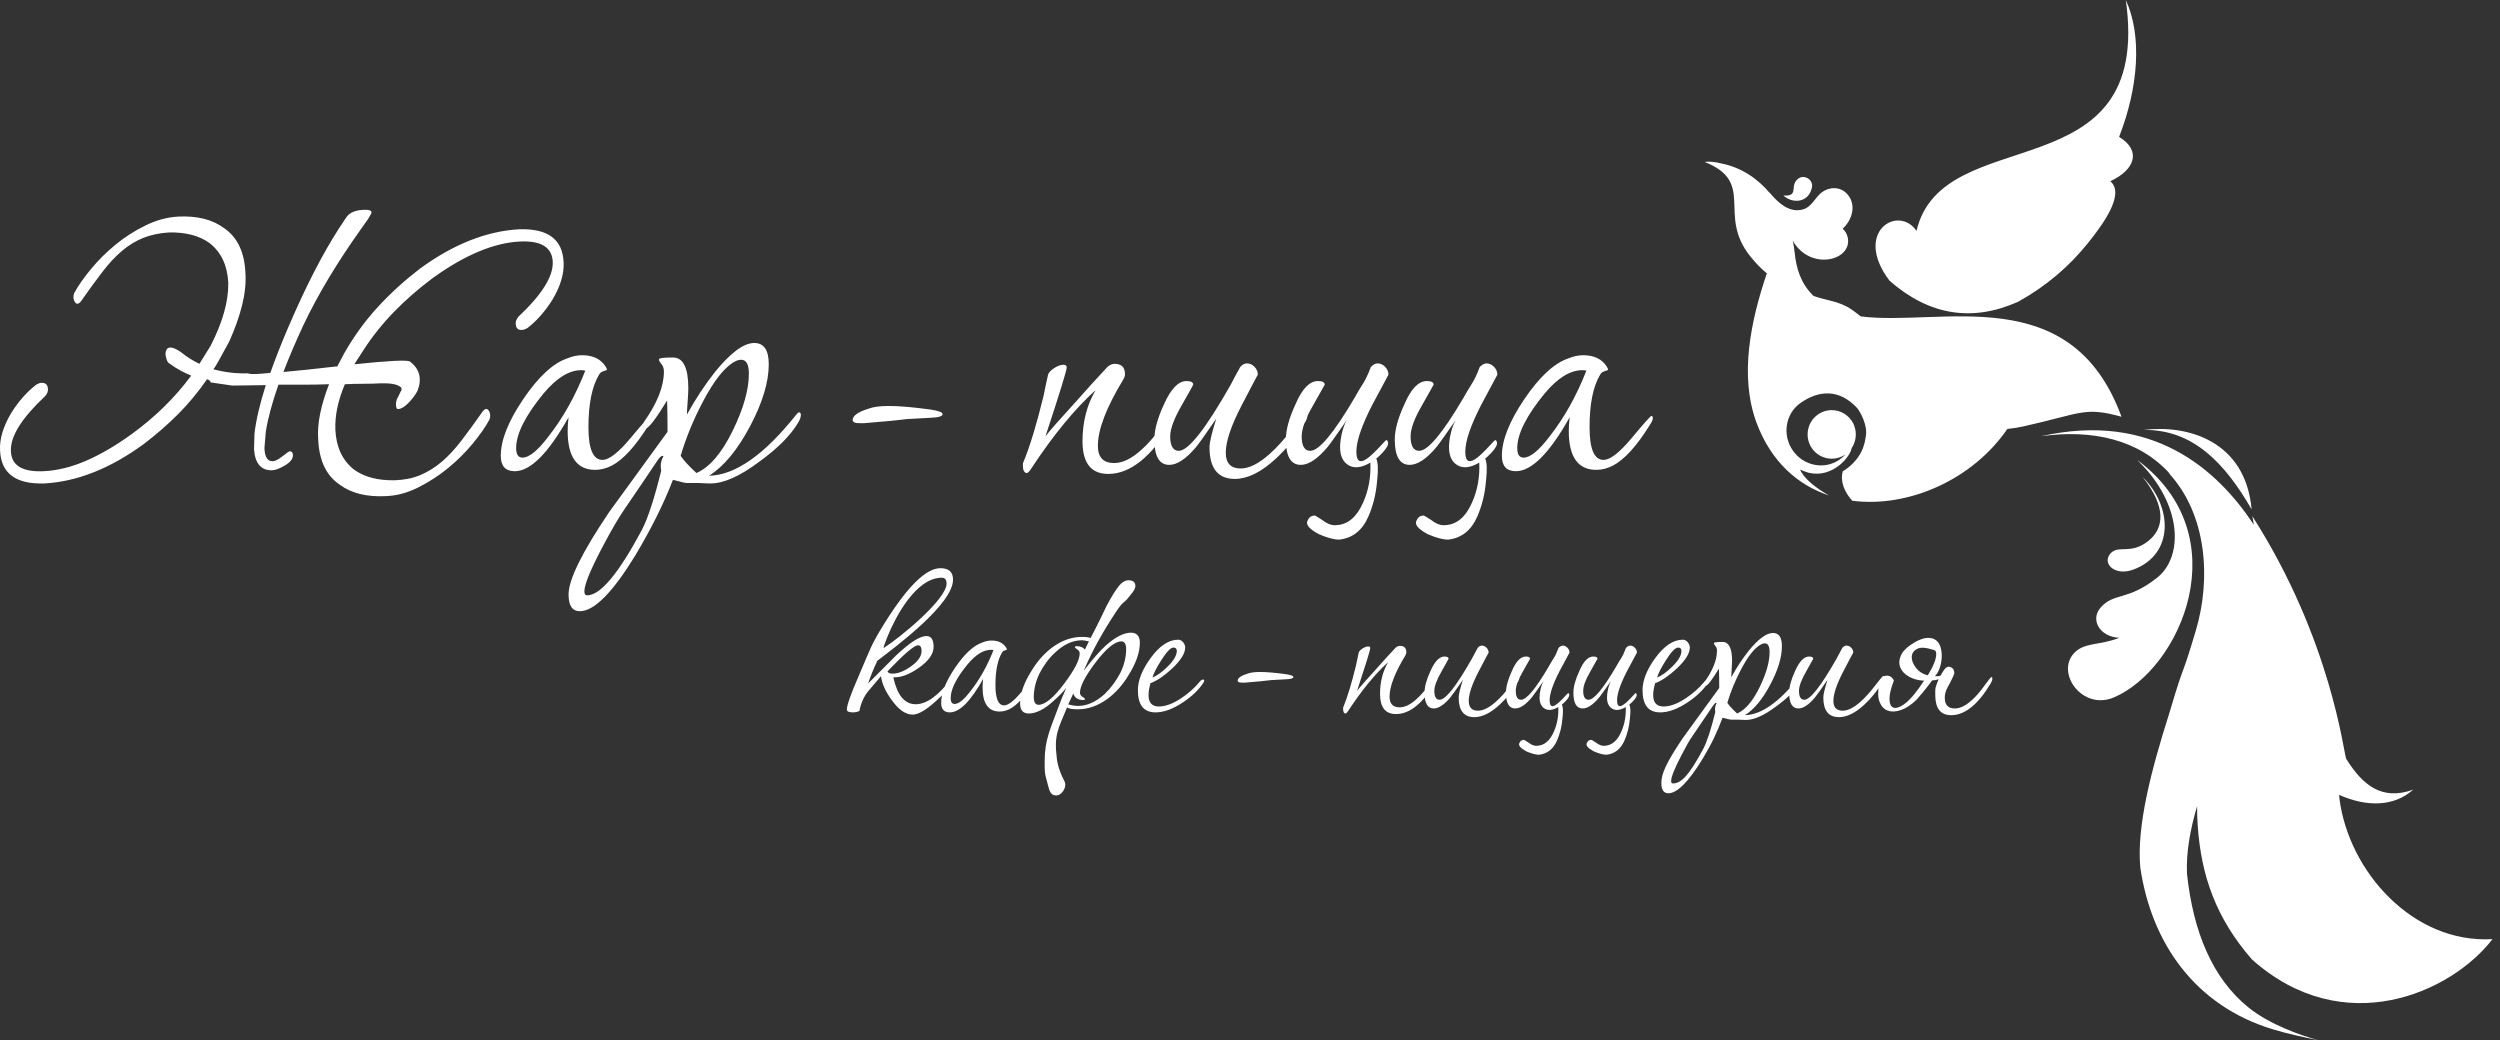
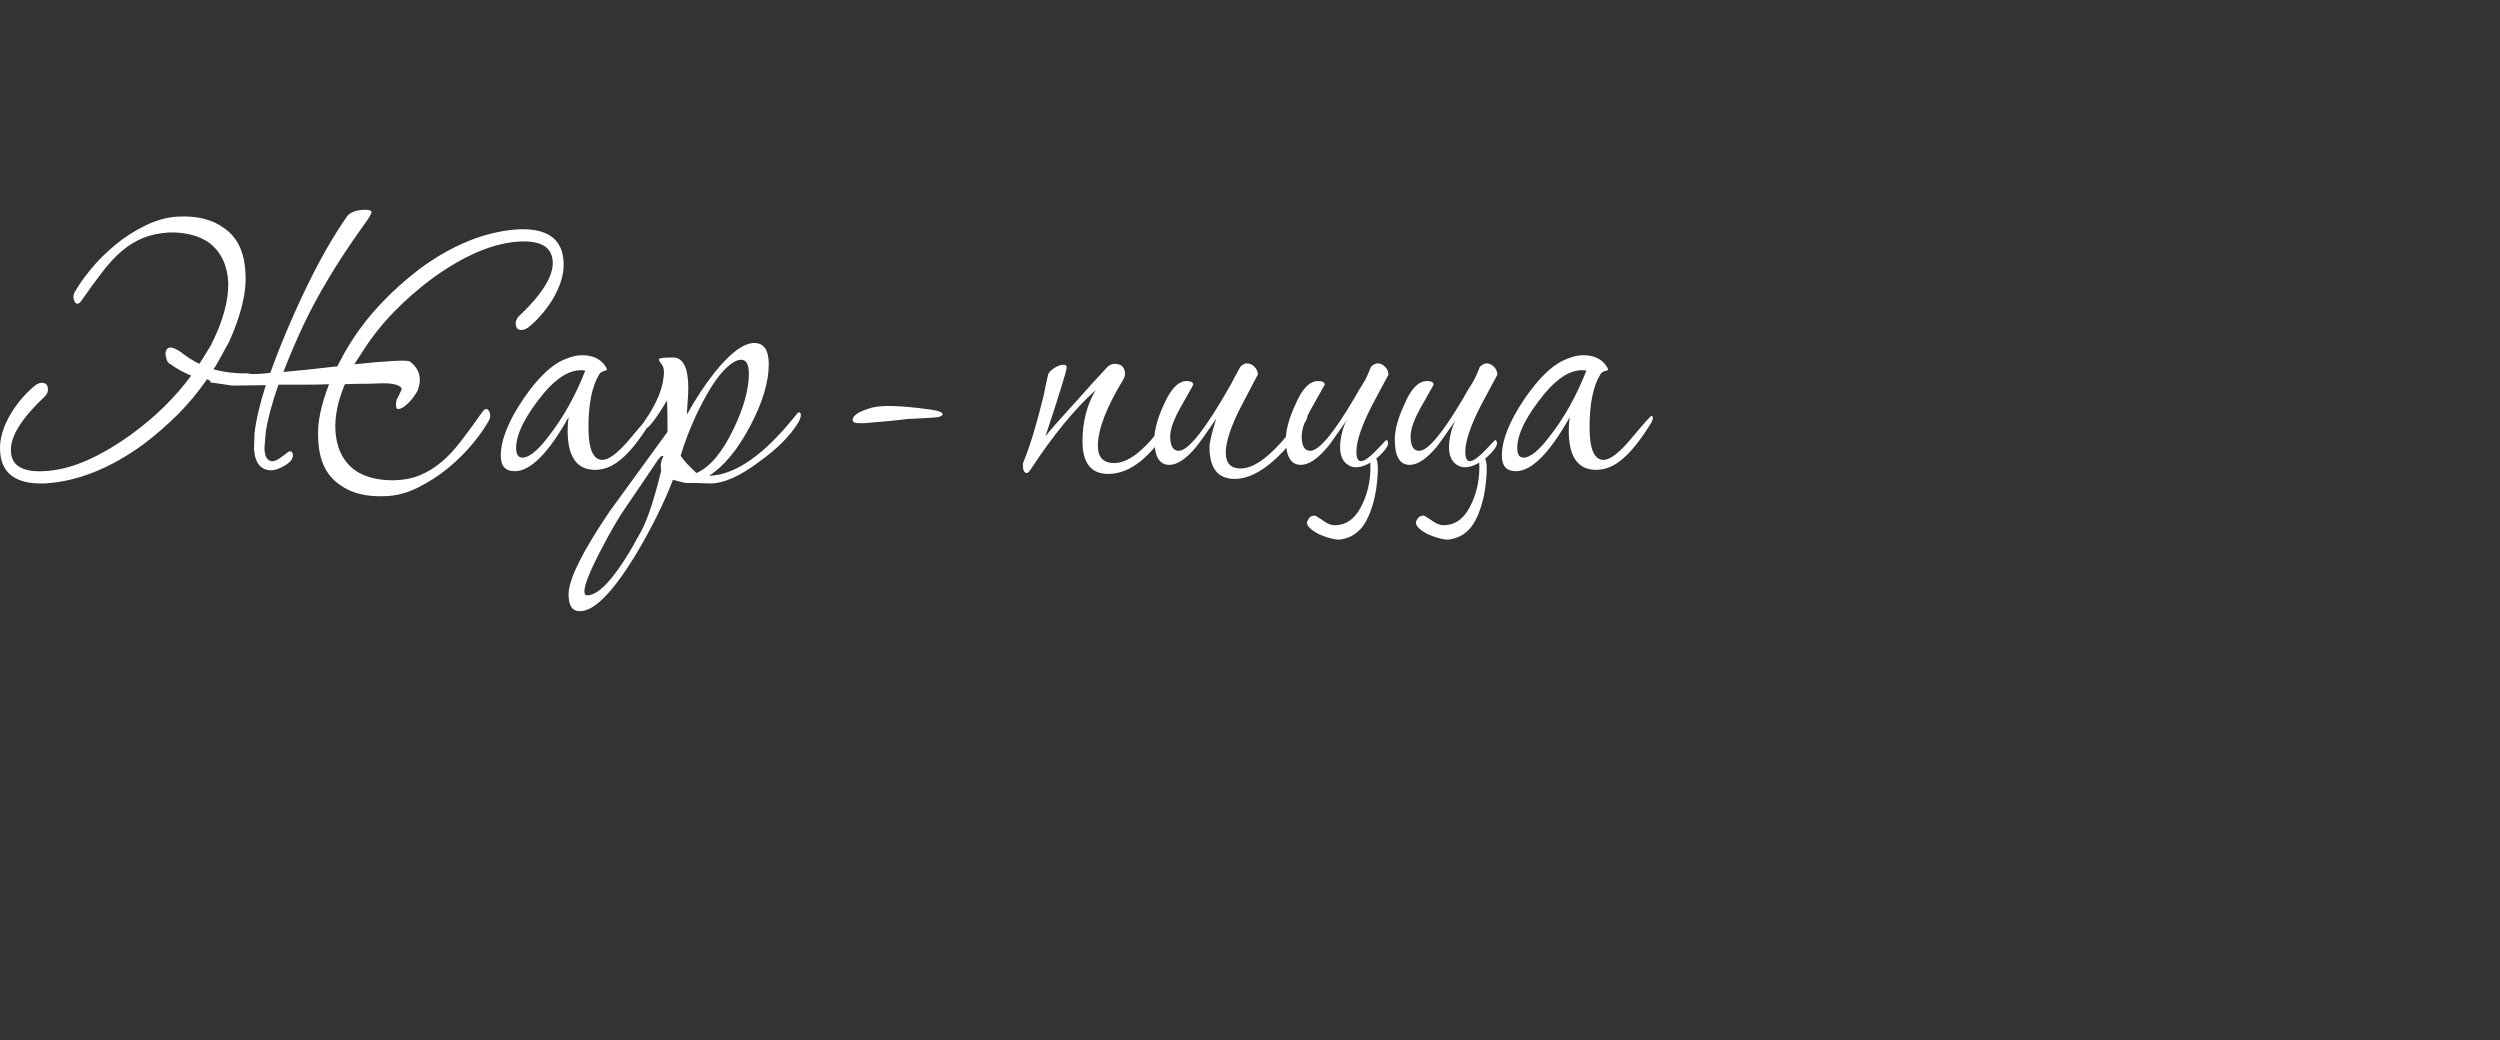
<svg xmlns="http://www.w3.org/2000/svg" width="286" height="119" viewBox="0 0 286 119" fill="none">
  <rect x="0" y="0" width="286" height="119" fill="#333333" stroke="none" />
-   <path fill-rule="evenodd" clip-rule="evenodd" d="M207.971 47.419C209.22 46.542 210.938 46.851 211.809 48.11C211.823 48.13 211.837 48.15 211.85 48.171C211.861 48.186 211.872 48.202 211.883 48.217C211.991 48.373 212.071 48.54 212.125 48.712C212.445 49.559 212.329 50.51 211.833 51.251C211.665 52.297 209.626 54.727 206.92 54.087C206.605 53.993 206.274 53.871 205.925 53.72C206.343 54.708 207.679 55.807 209.243 56.682C205.666 55.498 202.612 52.829 200.948 48.36C198.946 42.977 200.305 36.64 202.126 31.271L202.13 31.274C201.493 30.757 200.881 30.13 200.234 29.326C196.39 24.554 200.919 20.873 195 18.521L195 18.521H195.001C195.602 18.453 196.249 18.521 196.915 18.699C199.238 19.157 201.132 20.463 202.534 22.175C202.477 22.092 202.415 22.003 202.346 21.906C203.937 23.911 205.195 24.258 206.26 23.955C207.294 23.661 207.642 22.573 208.446 21.979C209.243 21.39 210.499 21.286 211.323 22.201C212.377 23.372 211.961 25.083 210.802 26.169C211.067 26.401 211.272 26.719 211.369 27.121C212.012 29.791 207.121 31.082 205.092 27.538C205.189 27.985 205.261 28.432 205.306 28.874C205.485 30.622 205.957 32.391 207.464 33.85C207.467 33.853 207.47 33.855 207.473 33.859C208.799 34.329 210.032 34.421 211.274 35.078C211.737 35.323 212.27 35.711 212.861 36.195C222.043 37.37 236.939 31.937 242.7 47.677C238.41 46.497 238.167 47.294 231.419 48.792C230.879 48.911 230.288 49.003 229.64 49.073C225.676 54.864 218.337 58.117 211.905 57.285C210.988 56.307 210.486 55.004 210.816 53.917C211.768 53.353 212.53 52.506 212.947 51.657C213.338 50.861 213.393 50.239 213.465 49.789C213.649 48.634 212.791 47.043 212.45 46.675C210.381 44.442 208.034 44.655 205.98 46.098C204.255 47.309 203.857 49.743 205.093 51.529C206.328 53.316 208.732 53.782 210.457 52.57C210.644 52.439 210.91 52.205 211.162 51.948C211.15 51.958 211.137 51.967 211.124 51.976C209.875 52.853 208.156 52.544 207.286 51.286C206.416 50.028 206.723 48.296 207.971 47.419ZM257.617 109.755C253.496 105.019 251.82 100.178 251.421 94.488C251.368 93.735 251.345 92.981 251.347 92.224C250.551 94.927 250.084 97.517 250.192 99.968C250.899 106.547 253.066 111.889 257.217 115.249C259.636 117.207 263.188 118.446 265.221 119C263.504 118.644 261.797 118.302 259.914 117.722C251.195 115.041 246.137 107.995 244.848 99.233C244.424 94.546 246.067 88.184 248.204 81.471L248.205 81.47C250.082 75.125 249.36 78.322 251.205 72.129C252.977 66.18 252.465 58.798 248.069 54.082C248.142 54.139 248.217 54.198 248.291 54.258C244.741 50.284 239.382 49.078 233.459 49.911C246.25 47.03 253.653 53.717 257.839 60.029C257.791 59.7 257.732 59.37 257.661 59.042C266.72 73.195 268.103 86.164 268.408 86.812C270.256 89.776 272.459 91.649 276.08 90.33C273.905 92.279 270.791 92.358 267.595 90.931C267.606 91.072 267.618 91.214 267.63 91.356C268.7 99.728 276.08 107.972 285.141 107.435C280.372 113.627 268.052 119.08 257.617 109.755ZM245.12 54.578C247.824 57.961 247.603 60.413 245.79 61.869C243.729 63.525 242.319 62.266 241.414 63.344C240.452 64.491 241.955 65.939 244.05 65.163C248.778 63.41 248.529 57.917 245.12 54.578ZM244.503 52.619C244.916 53.031 245.298 53.44 245.654 53.843C249.734 58.631 249.544 63.899 246.785 66.081C243.38 68.774 241.861 67.765 240.334 69.479C239.057 70.915 240.238 72.865 242.447 72.963C240.192 73.872 238.473 73.437 237.277 74.713C235.15 76.982 238.211 81.32 241.833 79.782C249.417 76.565 256.216 61.318 244.506 52.621L244.503 52.619ZM245.238 49.189C250.915 49.1 254.566 53.042 257.583 58.27C256.893 50.464 250.297 48.548 245.238 49.189ZM242.426 15.658L242.426 15.657C245.028 17.254 244.221 19.44 241.419 20.731C241.454 20.763 241.489 20.796 241.524 20.831C242.999 22.302 240.657 25.584 238.814 27.868C236.738 30.44 234.138 32.712 230.871 34.524C225.586 36.876 220.682 36.072 216.159 32.11C211.945 26.533 217.172 23.359 219.249 26.414C222.239 13.649 246.329 22.231 243.193 0C245.081 4.119 244.63 10 242.426 15.658ZM205.762 20.408C206.428 19.94 207.502 20.555 207.275 21.507C206.858 23.251 205.019 23.3 204.018 22.368C205.926 22.476 204.612 21.215 205.762 20.408Z" fill="white" />
  <path d="M20.376 24.777C22.548 24.674 24.288 25.106 25.598 26.073C27.149 27.11 27.976 28.837 28.079 31.256C28.148 32.397 28.019 33.623 27.692 34.936C27.364 36.249 26.873 37.631 26.218 39.083L25.081 41.156C24.977 41.329 24.874 41.51 24.771 41.7C24.667 41.89 24.547 42.072 24.409 42.244C25.684 42.59 26.994 42.745 28.338 42.711C28.544 42.78 28.855 42.806 29.268 42.789C29.682 42.771 30.233 42.728 30.923 42.659C31.474 41.104 32.146 39.394 32.939 37.528C34.938 32.863 36.885 29.062 38.781 26.125L39.608 24.881C39.987 24.294 40.728 24 41.831 24C42.279 24 42.503 24.104 42.503 24.311C42.503 24.38 42.365 24.639 42.09 25.088L41.314 26.177C38.557 30.047 36.351 33.727 34.697 37.217C33.8 39.152 33.042 40.931 32.422 42.555C33.215 42.486 34.102 42.4 35.084 42.296C36.067 42.193 37.161 42.072 38.367 41.933H38.574L39.401 40.379C40.504 38.444 41.779 36.69 43.227 35.118C44.674 33.545 46.277 32.086 48.035 30.738C51.86 27.939 55.652 26.436 59.408 26.229C62.683 26.125 64.371 27.386 64.475 30.012C64.544 31.325 64.113 32.759 63.182 34.314C62.355 35.627 61.407 36.699 60.339 37.528C60.098 37.666 59.908 37.735 59.77 37.735C59.253 37.804 58.995 37.545 58.995 36.958C58.995 36.75 59.098 36.508 59.305 36.232C61.993 33.71 63.303 31.619 63.234 29.96C63.165 28.302 61.924 27.524 59.512 27.628C56.513 27.766 53.17 29.166 49.482 31.826C47.862 33.036 46.389 34.323 45.062 35.688C43.735 37.053 42.572 38.513 41.572 40.068L40.539 41.674C44.502 41.26 46.622 41.156 46.897 41.363C48 42.193 48.293 43.298 47.776 44.681C47.673 44.888 47.526 45.121 47.337 45.38C47.147 45.639 46.932 45.89 46.691 46.132C46.449 46.374 46.208 46.555 45.967 46.676C45.725 46.797 45.536 46.823 45.398 46.754C45.26 46.477 45.26 46.114 45.398 45.665C45.467 45.562 45.545 45.415 45.631 45.225C45.717 45.035 45.794 44.87 45.864 44.732C45.932 44.663 45.958 44.577 45.941 44.473C45.924 44.37 45.881 44.3 45.812 44.266C45.433 43.955 44.674 43.817 43.537 43.851C42.951 43.886 42.322 43.903 41.65 43.903C40.978 43.903 40.245 43.92 39.453 43.955C38.66 45.821 38.298 47.566 38.367 49.19C38.471 51.194 39.194 52.714 40.539 53.751C41.71 54.58 43.244 54.977 45.14 54.943C46.242 54.908 47.225 54.71 48.086 54.347C48.948 53.984 49.758 53.483 50.516 52.844C51.275 52.205 52.024 51.401 52.765 50.434C53.506 49.466 54.325 48.343 55.221 47.065C55.497 46.719 55.729 46.693 55.919 46.987C56.108 47.281 56.134 47.617 55.996 47.998C55.548 48.827 54.911 49.743 54.084 50.745C53.256 51.747 52.317 52.68 51.266 53.544C50.215 54.407 49.069 55.15 47.828 55.772C46.587 56.394 45.346 56.722 44.106 56.757C41.934 56.861 40.194 56.429 38.884 55.461C37.333 54.425 36.506 52.697 36.403 50.278C36.334 49.345 36.411 48.343 36.635 47.272C36.859 46.201 37.195 45.095 37.643 43.955C36.747 43.989 35.825 44.007 34.878 44.007C33.93 44.007 32.922 44.007 31.853 44.007C31.129 46.08 30.647 47.877 30.406 49.397L30.251 51.263C30.285 52.265 30.595 52.766 31.181 52.766C31.457 52.766 31.836 52.576 32.319 52.196C32.801 51.816 33.077 51.626 33.146 51.626C33.387 51.626 33.508 51.781 33.508 52.092C33.508 52.507 33.197 52.896 32.577 53.258C31.957 53.621 31.457 53.803 31.078 53.803C29.837 53.803 29.165 52.991 29.061 51.367L29.113 49.604C29.286 48.084 29.716 46.235 30.406 44.059C29.82 44.059 29.208 44.067 28.57 44.084C27.933 44.102 27.269 44.11 26.58 44.11L24.099 43.748C24.064 43.575 23.926 43.454 23.685 43.385C22.685 44.836 21.582 46.166 20.376 47.376C19.17 48.585 17.86 49.725 16.447 50.797C12.621 53.595 8.83 55.099 5.074 55.306C1.799 55.41 0.111 54.148 0.007 51.522C-0.062 50.209 0.369 48.775 1.3 47.22C2.127 45.907 3.075 44.836 4.143 44.007C4.384 43.868 4.574 43.799 4.712 43.799C5.229 43.765 5.487 44.024 5.487 44.577C5.487 44.819 5.384 45.06 5.177 45.303C2.489 47.825 1.179 49.915 1.248 51.574C1.282 53.233 2.523 54.01 4.97 53.906C6.521 53.837 8.124 53.449 9.778 52.74C11.432 52.032 13.173 51.021 15 49.708C17.722 47.738 20.014 45.492 21.875 42.97C21.531 42.832 21.143 42.65 20.712 42.426C20.281 42.201 19.808 41.899 19.291 41.519C19.187 41.45 19.092 41.251 19.006 40.923C18.92 40.594 18.911 40.344 18.98 40.171C19.153 39.584 19.721 39.618 20.686 40.275C21.376 40.828 22.082 41.277 22.806 41.622C22.84 41.588 22.858 41.562 22.858 41.545C22.858 41.527 22.875 41.502 22.91 41.467L24.099 39.549C25.477 36.854 26.149 34.453 26.115 32.345C26.011 30.341 25.288 28.82 23.943 27.784C22.771 26.954 21.238 26.557 19.342 26.591C18.239 26.661 17.257 26.868 16.395 27.213C15.534 27.559 14.724 28.051 13.966 28.691C13.207 29.33 12.458 30.133 11.717 31.101C10.976 32.068 10.157 33.191 9.261 34.47C8.985 34.815 8.753 34.841 8.563 34.547C8.374 34.254 8.348 33.917 8.486 33.537C8.934 32.708 9.571 31.792 10.399 30.79C11.226 29.788 12.165 28.855 13.216 27.991C14.267 27.127 15.413 26.393 16.654 25.788C17.895 25.183 19.136 24.846 20.376 24.777ZM74.556 47.842C74.556 48.015 74.453 48.257 74.246 48.568C72.729 51.021 71.299 52.593 69.955 53.284C69.334 53.595 68.714 53.751 68.094 53.751C65.991 53.751 64.94 52.265 64.94 49.293C64.94 48.81 64.975 48.291 65.043 47.738C62.734 51.85 60.684 53.906 58.891 53.906C57.823 53.906 57.289 53.319 57.289 52.144C57.289 50.347 58.15 48.179 59.874 45.639C61.597 43.1 63.269 41.553 64.888 41.001C65.474 40.758 66.043 40.638 66.594 40.638C67.835 40.638 68.731 41.069 69.283 41.933C69.386 42.106 69.438 42.227 69.438 42.296C69.438 42.331 69.317 42.383 69.076 42.452C68.835 42.521 68.662 42.642 68.559 42.815C67.732 44.162 67.318 46.184 67.318 48.879C67.318 51.367 67.852 52.611 68.921 52.611C69.679 52.611 70.756 51.773 72.152 50.097C73.548 48.421 74.297 47.583 74.401 47.583C74.504 47.583 74.556 47.669 74.556 47.842ZM66.956 42.4C66.818 42.365 66.663 42.348 66.491 42.348C65.112 42.348 63.682 43.229 62.2 44.992C60.098 47.548 59.047 49.639 59.047 51.263C59.047 51.989 59.288 52.351 59.77 52.351C60.529 52.351 61.511 51.557 62.717 49.967C64.406 47.825 65.819 45.303 66.956 42.4ZM91.616 47.479C91.616 47.721 91.513 48.015 91.306 48.36C90.41 49.846 88.928 51.332 86.86 52.818C84.654 54.477 82.793 55.306 81.277 55.306C80.967 55.306 80.501 55.288 79.881 55.254C79.295 55.254 78.847 55.254 78.537 55.254C78.399 55.254 77.882 55.133 76.986 54.891C75.917 57.656 74.47 60.558 72.643 63.599C70.058 67.814 67.956 69.922 66.336 69.922C65.474 69.922 65.043 69.283 65.043 68.004C65.043 66.311 66.594 63.167 69.696 58.571C71.902 55.53 74.125 52.472 76.365 49.397V49.086C76.365 47.842 76.348 46.754 76.314 45.821C75.004 47.963 74.177 49.034 73.832 49.034C73.625 49.034 73.522 48.913 73.522 48.671C73.522 48.533 73.574 48.395 73.677 48.257C75.194 46.114 75.952 44.197 75.952 42.504C75.952 42.158 75.857 41.873 75.668 41.648C75.478 41.424 75.383 41.242 75.383 41.104C75.383 40.966 75.917 40.897 76.986 40.897C78.157 40.897 78.743 42.072 78.743 44.421C78.743 44.767 78.718 45.276 78.666 45.95C78.614 46.624 78.588 47.117 78.588 47.427C79.553 45.665 80.622 44.041 81.794 42.555C83.586 40.344 85.085 39.238 86.291 39.238C87.394 39.238 87.946 40.05 87.946 41.674C87.946 43.713 87.231 46.08 85.8 48.775C84.37 51.47 82.81 53.353 81.121 54.425C84.12 54.355 87.446 52.023 91.099 47.427C91.237 47.255 91.341 47.168 91.41 47.168C91.547 47.168 91.616 47.272 91.616 47.479ZM85.671 42.763C85.671 41.691 85.378 41.156 84.792 41.156C84.62 41.156 84.448 41.191 84.275 41.26C83.034 41.812 81.725 43.419 80.346 46.08C79.312 48.049 78.485 50.071 77.865 52.144C78.209 52.662 78.812 53.319 79.674 54.114C81.191 53.457 82.586 51.816 83.862 49.19C85.068 46.702 85.671 44.559 85.671 42.763ZM75.9 52.196C75.866 52.161 75.831 52.144 75.797 52.144C75.659 52.144 75.469 52.317 75.228 52.662C74.401 53.906 73.16 55.738 71.506 58.156C70.782 59.193 69.869 60.765 68.766 62.873C67.49 65.326 66.853 66.916 66.853 67.641C66.853 67.952 66.956 68.108 67.163 68.108C68.68 68.108 70.765 65.62 73.419 60.644C74.108 59.331 74.849 57.068 75.642 53.855C75.607 53.682 75.59 53.509 75.59 53.336C75.59 52.922 75.693 52.541 75.9 52.196ZM107.831 47.376C107.831 47.617 107.383 47.756 106.487 47.79C105.867 47.825 104.936 47.877 103.695 47.946C102.661 48.084 101.042 48.239 98.836 48.412H98.577C97.888 48.447 97.543 48.326 97.543 48.049C97.543 47.566 98.147 47.134 99.353 46.754C99.904 46.546 100.68 46.443 101.679 46.443C102.886 46.443 104.488 46.581 106.487 46.857C107.383 46.995 107.831 47.168 107.831 47.376ZM134.386 47.479C134.386 47.721 134.283 48.015 134.076 48.36C131.732 52.265 129.302 54.217 126.786 54.217C124.822 54.217 123.839 52.973 123.839 50.486C123.839 48.274 124.339 46.322 125.339 44.629C122.926 46.806 120.462 49.812 117.946 53.647C117.739 53.958 117.584 54.114 117.481 54.114C117.17 54.114 117.015 53.803 117.015 53.181C117.015 53.008 117.05 52.87 117.119 52.766C117.843 51.004 118.601 48.499 119.393 45.251C119.497 44.698 119.669 43.886 119.91 42.815C120.014 42.573 120.255 42.331 120.634 42.089C121.013 41.847 121.358 41.726 121.668 41.726C121.909 41.726 122.03 41.83 122.03 42.037C122.03 42.383 121.22 45.009 119.6 49.915C120.014 49.362 121.306 47.894 123.478 45.51C124.201 44.681 125.27 43.506 126.683 41.985C126.959 41.743 127.234 41.622 127.51 41.622C128.303 41.622 128.699 42.02 128.699 42.815C128.699 42.987 128.63 43.195 128.492 43.437C126.562 46.615 125.597 49.138 125.597 51.004C125.597 52.317 126.218 52.973 127.458 52.973C128.423 52.973 129.457 52.472 130.56 51.47C131.284 50.848 132.094 49.915 132.99 48.671C133.714 47.669 134.128 47.168 134.231 47.168C134.334 47.168 134.386 47.272 134.386 47.479ZM149.585 47.479C149.585 47.721 149.482 48.015 149.275 48.36C148.31 49.95 147.19 51.332 145.915 52.507C144.26 54.027 142.709 54.788 141.262 54.788C139.332 54.788 138.367 53.578 138.367 51.159C138.367 50.606 138.625 49.518 139.142 47.894C137.936 49.656 137.16 50.745 136.816 51.159C135.678 52.507 134.662 53.181 133.766 53.181C132.628 53.181 132.06 52.213 132.06 50.278C132.06 49.172 132.421 47.842 133.145 46.287C133.938 44.49 134.8 43.592 135.73 43.592C136.247 43.592 136.506 43.73 136.506 44.007C136.506 44.041 136.066 44.827 135.187 46.365C134.308 47.903 133.869 49.086 133.869 49.915C133.869 51.021 134.196 51.574 134.851 51.574C135.954 51.574 137.936 49.052 140.797 44.007C141.038 43.523 141.4 42.849 141.882 41.985C142.123 41.709 142.382 41.571 142.658 41.571C142.968 41.571 143.252 41.7 143.511 41.959C143.769 42.218 143.898 42.521 143.898 42.866C143.898 42.832 143.287 43.989 142.063 46.339C140.84 48.689 140.228 50.503 140.228 51.781C140.228 52.991 140.797 53.595 141.934 53.595C142.899 53.595 144.002 53.042 145.243 51.937C146.07 51.211 147 50.175 148.034 48.827C148.896 47.721 149.361 47.168 149.43 47.168C149.534 47.168 149.585 47.272 149.585 47.479ZM149.585 59.556C149.758 59.176 150.016 58.986 150.361 58.986C150.361 58.917 150.671 59.089 151.291 59.504C151.877 59.953 152.411 60.143 152.894 60.074C154.204 60.005 155.22 59.141 155.944 57.483C156.565 56.1 156.84 54.58 156.771 52.922C155.772 53.509 154.945 53.613 154.29 53.233C153.635 52.852 153.307 52.161 153.307 51.159C153.307 50.676 153.376 50.14 153.514 49.553C153.652 48.965 153.842 48.464 154.083 48.049C153.497 48.879 153.023 49.553 152.661 50.071C152.299 50.589 152.032 50.952 151.86 51.159C150.723 52.507 149.706 53.181 148.81 53.181C147.672 53.181 147.104 52.213 147.104 50.278C147.104 49.172 147.466 47.842 148.189 46.287C148.948 44.49 149.809 43.592 150.774 43.592C151.291 43.592 151.55 43.73 151.55 44.007C151.55 44.007 151.102 44.801 150.206 46.391C149.344 47.877 148.913 49.052 148.913 49.915C148.913 51.021 149.241 51.574 149.895 51.574C150.895 51.574 152.584 49.553 154.962 45.51C155.307 44.888 155.625 44.352 155.918 43.903C156.211 43.454 156.513 42.815 156.823 41.985C157.099 41.709 157.357 41.571 157.598 41.571C157.909 41.571 158.193 41.7 158.452 41.959C158.71 42.218 158.839 42.521 158.839 42.866C158.839 42.866 158.219 44.024 156.978 46.339C155.772 48.689 155.169 50.468 155.169 51.678C155.169 52.058 155.22 52.343 155.324 52.533C155.427 52.723 155.599 52.792 155.841 52.74C156.082 52.688 156.409 52.481 156.823 52.118C157.237 51.755 157.771 51.211 158.426 50.486C158.598 50.278 158.719 50.313 158.787 50.589C158.856 50.866 158.65 51.263 158.167 51.781C158.029 51.919 157.9 52.049 157.779 52.17C157.659 52.291 157.547 52.386 157.443 52.455C157.65 52.904 157.685 53.733 157.547 54.943C157.478 55.772 157.357 56.524 157.185 57.198C157.013 57.871 156.806 58.485 156.565 59.038C155.875 60.662 154.755 61.56 153.204 61.733C152.618 61.733 151.843 61.526 150.878 61.111C149.775 60.523 149.344 60.005 149.585 59.556ZM162.045 59.556C162.217 59.176 162.475 58.986 162.82 58.986C162.82 58.917 163.13 59.089 163.75 59.504C164.336 59.953 164.871 60.143 165.353 60.074C166.663 60.005 167.68 59.141 168.403 57.483C169.024 56.1 169.299 54.58 169.23 52.922C168.231 53.509 167.404 53.613 166.749 53.233C166.094 52.852 165.767 52.161 165.767 51.159C165.767 50.676 165.836 50.14 165.974 49.553C166.111 48.965 166.301 48.464 166.542 48.049C165.956 48.879 165.482 49.553 165.121 50.071C164.759 50.589 164.492 50.952 164.319 51.159C163.182 52.507 162.165 53.181 161.269 53.181C160.132 53.181 159.563 52.213 159.563 50.278C159.563 49.172 159.925 47.842 160.649 46.287C161.407 44.49 162.268 43.592 163.234 43.592C163.751 43.592 164.009 43.73 164.009 44.007C164.009 44.007 163.561 44.801 162.665 46.391C161.803 47.877 161.372 49.052 161.372 49.915C161.372 51.021 161.7 51.574 162.355 51.574C163.354 51.574 165.043 49.553 167.421 45.51C167.766 44.888 168.085 44.352 168.378 43.903C168.67 43.454 168.972 42.815 169.282 41.985C169.558 41.709 169.816 41.571 170.058 41.571C170.368 41.571 170.652 41.7 170.911 41.959C171.169 42.218 171.298 42.521 171.298 42.866C171.298 42.866 170.678 44.024 169.437 46.339C168.231 48.689 167.628 50.468 167.628 51.678C167.628 52.058 167.68 52.343 167.783 52.533C167.886 52.723 168.059 52.792 168.3 52.74C168.541 52.688 168.869 52.481 169.282 52.118C169.696 51.755 170.23 51.211 170.885 50.486C171.057 50.278 171.178 50.313 171.247 50.589C171.316 50.866 171.109 51.263 170.626 51.781C170.488 51.919 170.359 52.049 170.239 52.17C170.118 52.291 170.006 52.386 169.903 52.455C170.109 52.904 170.144 53.733 170.006 54.943C169.937 55.772 169.816 56.524 169.644 57.198C169.472 57.871 169.265 58.485 169.024 59.038C168.334 60.662 167.214 61.56 165.663 61.733C165.077 61.733 164.302 61.526 163.337 61.111C162.234 60.523 161.803 60.005 162.045 59.556ZM189.083 47.842C189.083 48.015 188.979 48.257 188.772 48.568C187.256 51.021 185.826 52.593 184.482 53.284C183.861 53.595 183.241 53.751 182.62 53.751C180.518 53.751 179.467 52.265 179.467 49.293C179.467 48.81 179.501 48.291 179.57 47.738C177.261 51.85 175.21 53.906 173.418 53.906C172.35 53.906 171.815 53.319 171.815 52.144C171.815 50.347 172.677 48.179 174.4 45.639C176.124 43.1 177.795 41.553 179.415 41.001C180.001 40.758 180.57 40.638 181.121 40.638C182.362 40.638 183.258 41.069 183.809 41.933C183.913 42.106 183.965 42.227 183.965 42.296C183.965 42.331 183.844 42.383 183.603 42.452C183.361 42.521 183.189 42.642 183.086 42.815C182.258 44.162 181.845 46.184 181.845 48.879C181.845 51.367 182.379 52.611 183.448 52.611C184.206 52.611 185.283 51.773 186.679 50.097C188.075 48.421 188.824 47.583 188.928 47.583C189.031 47.583 189.083 47.669 189.083 47.842ZM181.483 42.4C181.345 42.365 181.19 42.348 181.018 42.348C179.639 42.348 178.209 43.229 176.727 44.992C174.624 47.548 173.573 49.639 173.573 51.263C173.573 51.989 173.814 52.351 174.297 52.351C175.055 52.351 176.037 51.557 177.244 49.967C178.933 47.825 180.346 45.303 181.483 42.4Z" fill="white" />
-   <path d="M109.026 66.316C109.026 69.08 102.664 73.849 100.369 75.59C99.943 76.489 99.59 77.355 99.313 78.19C100.38 77.12 101.437 76.061 102.482 75.012C104.062 73.514 105.225 72.765 105.972 72.765C106.527 72.765 106.804 73.172 106.804 73.985C106.804 74.82 106.228 75.633 105.076 76.424C104.008 77.173 103.048 77.526 102.194 77.484C102.642 79.538 103.496 80.565 104.756 80.565C105.993 80.565 107.349 79.591 108.821 77.644C108.949 77.451 109.077 77.355 109.205 77.355C109.312 77.355 109.365 77.409 109.365 77.516C109.365 77.601 109.323 77.708 109.237 77.837C108.725 78.586 108 79.377 107.06 80.212C105.929 81.239 105.044 81.753 104.403 81.753C103.614 81.753 102.824 81.207 102.034 80.116C101.309 79.131 100.892 78.211 100.786 77.355C100.273 77.954 99.772 78.543 99.281 79.121C98.79 79.763 98.47 80.501 98.32 81.335C98.086 81.442 97.84 81.496 97.584 81.496C97.115 81.496 96.88 81.389 96.88 81.175C96.88 80.683 97.329 79.41 98.224 77.355C99.549 74.317 99.53 73.957 101.214 71.259C103.82 67.088 105.942 65 107.585 65C108.546 65 109.026 65.439 109.026 66.316ZM108.289 66.766C108.289 66.316 108.108 66.091 107.745 66.091C104.77 66.091 102.431 70.615 101.554 72.765C101.232 73.556 101.074 74.017 101.074 74.145C102.841 73.047 108.289 68.588 108.289 66.766ZM105.428 74.466C105.428 74.038 105.289 73.824 105.012 73.824C104.585 73.824 103.421 74.82 101.522 76.809C101.607 76.981 101.799 77.066 102.098 77.066C102.739 77.066 103.454 76.783 104.243 76.216C105.033 75.648 105.428 75.065 105.428 74.466ZM118.362 77.74C118.362 77.847 118.297 77.997 118.169 78.19C117.23 79.709 116.345 80.683 115.512 81.111C115.128 81.303 114.744 81.4 114.36 81.4C113.058 81.4 112.407 80.479 112.407 78.639C112.407 78.34 112.428 78.019 112.471 77.676C111.041 80.223 109.771 81.496 108.661 81.496C108 81.496 107.669 81.132 107.669 80.404C107.669 79.292 108.202 77.949 109.269 76.376C110.337 74.803 111.372 73.846 112.375 73.503C112.738 73.354 113.09 73.279 113.431 73.279C114.2 73.279 114.755 73.546 115.096 74.081C115.16 74.188 115.192 74.263 115.192 74.306C115.192 74.327 115.117 74.359 114.968 74.402C114.819 74.445 114.712 74.52 114.648 74.627C114.136 75.461 113.879 76.713 113.879 78.382C113.879 79.923 114.21 80.693 114.872 80.693C115.342 80.693 116.008 80.174 116.873 79.137C117.737 78.099 118.202 77.58 118.265 77.58C118.329 77.58 118.362 77.633 118.362 77.74ZM113.655 74.37C113.57 74.349 113.474 74.338 113.367 74.338C112.514 74.338 111.628 74.884 110.71 75.975C109.408 77.558 108.757 78.853 108.757 79.859C108.757 80.308 108.907 80.533 109.205 80.533C109.675 80.533 110.283 80.041 111.03 79.056C112.076 77.73 112.951 76.167 113.655 74.37ZM119.99 90.204C119.854 89.715 119.761 89.332 119.686 89.065C119.612 88.797 119.564 88.567 119.542 88.375C119.521 88.182 119.51 88 119.51 87.829C119.51 87.658 119.51 87.412 119.51 87.091C119.51 84.605 120.193 83.327 121.035 81.014C121.323 80.223 121.638 79.452 121.979 78.703C121.595 79.174 121.126 79.656 120.571 80.148C119.503 81.132 118.543 81.624 117.689 81.624C117.028 81.624 116.697 81.239 116.697 80.469C116.697 79.356 117.145 78.094 118.041 76.681C118.34 76.189 118.676 75.729 119.05 75.301C119.423 74.873 119.845 74.477 120.314 74.113C121.424 73.279 122.577 72.861 123.772 72.861C124.242 72.861 124.572 72.904 124.764 72.99C124.978 72.583 125.197 72.16 125.421 71.722C125.645 71.283 125.873 70.817 126.109 70.326C126.727 69.041 126.529 69.432 126.685 69.145C127.17 68.254 127.603 67.51 128.062 66.962C128.392 66.568 128.755 66.385 129.118 66.385C129.63 66.385 129.887 66.609 129.887 67.059C129.887 67.166 129.851 67.282 129.791 67.412C129.702 67.603 129.433 67.968 128.974 68.503C128.515 69.038 128.478 68.774 127.646 70.037C126.898 71.171 126.237 72.257 125.661 73.294C125.085 74.332 124.53 75.461 123.996 76.681C123.975 76.724 123.964 76.745 123.964 76.745C125.01 75.397 125.853 74.434 126.493 73.856C127.603 72.872 128.564 72.38 129.375 72.38C130.057 72.38 130.399 72.765 130.399 73.535C130.399 74.648 129.951 75.911 129.054 77.323C128.756 77.815 128.419 78.275 128.046 78.703C127.673 79.131 127.251 79.527 126.781 79.891C125.65 80.725 124.498 81.143 123.324 81.143C122.641 81.143 122.225 81.068 122.075 80.918C121.049 83.418 120.559 84.055 120.903 86.786C121.02 87.716 121.352 88.568 121.783 89.402C121.93 89.684 121.879 89.99 121.751 90.269C121.623 90.546 121.452 90.75 121.239 90.878C121.026 91.007 120.796 91.034 120.551 90.959C120.305 90.884 120.11 90.635 119.99 90.204ZM122.684 80.693C122.812 80.715 122.929 80.731 123.036 80.742C123.142 80.752 123.239 80.758 123.324 80.758C124.348 80.758 125.362 80.308 126.365 79.409C127.091 78.703 127.699 77.88 128.19 76.938C128.617 76.039 128.83 75.151 128.83 74.274C128.83 73.674 128.649 73.375 128.286 73.375C127.539 73.375 126.547 74.188 125.309 75.814C124.135 77.377 123.548 78.521 123.548 79.249C123.548 79.442 123.644 79.597 123.836 79.715C124.028 79.832 124.124 79.923 124.124 79.987C124.124 80.052 124.06 80.084 123.932 80.084C123.334 80.084 122.95 79.838 122.78 79.345L122.203 80.597C122.289 80.597 122.449 80.629 122.684 80.693ZM124.572 73.375C124.551 73.354 124.487 73.343 124.38 73.343C124.146 73.279 123.943 73.246 123.772 73.246C122.726 73.246 121.712 73.707 120.731 74.627C120.005 75.29 119.397 76.103 118.906 77.066C118.479 77.965 118.266 78.853 118.266 79.731C118.266 80.33 118.447 80.629 118.81 80.629C119.557 80.629 120.539 79.816 121.755 78.19C122.929 76.628 123.516 75.483 123.516 74.755C123.516 74.562 123.425 74.407 123.244 74.29C123.062 74.172 122.972 74.092 122.972 74.049C122.972 73.963 123.036 73.921 123.164 73.921C123.569 73.921 123.889 74.049 124.124 74.306C124.188 74.156 124.258 74.006 124.332 73.856C124.407 73.707 124.487 73.546 124.572 73.375ZM137.762 77.869C137.762 77.912 137.741 77.976 137.698 78.061C137.165 78.896 136.364 79.666 135.297 80.372C134.166 81.121 133.131 81.496 132.192 81.496C130.847 81.496 130.175 80.651 130.175 78.96C130.175 77.847 130.655 76.628 131.616 75.301C132.64 73.889 133.696 73.182 134.785 73.182C134.998 73.182 135.185 73.279 135.345 73.471C135.505 73.664 135.585 73.867 135.585 74.081C135.585 74.744 135.084 75.547 134.081 76.489C133.184 77.323 132.362 77.88 131.616 78.158C131.466 78.693 131.392 79.142 131.392 79.506C131.392 80.383 131.786 80.822 132.576 80.822C133.323 80.822 134.166 80.511 135.105 79.891C135.916 79.356 136.61 78.746 137.186 78.061C137.335 77.847 137.485 77.74 137.634 77.74C137.72 77.74 137.762 77.783 137.762 77.869ZM134.625 74.466C134.625 74.209 134.497 74.081 134.241 74.081C133.921 74.081 133.451 74.573 132.832 75.558C132.299 76.392 131.968 77.045 131.84 77.516C132.395 77.28 132.971 76.863 133.568 76.264C134.273 75.579 134.625 74.98 134.625 74.466ZM147.964 77.451C147.964 77.601 147.686 77.687 147.131 77.708C146.747 77.73 146.171 77.762 145.403 77.805C144.762 77.89 143.759 77.987 142.393 78.094H142.233C141.806 78.115 141.593 78.04 141.593 77.869C141.593 77.569 141.966 77.302 142.713 77.066C143.055 76.938 143.535 76.874 144.154 76.874C144.901 76.874 145.893 76.959 147.131 77.13C147.686 77.216 147.964 77.323 147.964 77.451ZM164.408 77.516C164.408 77.665 164.344 77.847 164.216 78.061C162.764 80.479 161.26 81.689 159.702 81.689C158.485 81.689 157.877 80.918 157.877 79.377C157.877 78.008 158.186 76.799 158.805 75.75C157.311 77.098 155.785 78.96 154.227 81.335C154.099 81.528 154.003 81.624 153.939 81.624C153.747 81.624 153.651 81.432 153.651 81.047C153.651 80.939 153.672 80.854 153.715 80.79C154.163 79.698 154.633 78.147 155.124 76.135C155.188 75.793 155.294 75.29 155.444 74.627C155.508 74.477 155.657 74.327 155.892 74.177C156.127 74.028 156.34 73.953 156.532 73.953C156.682 73.953 156.756 74.017 156.756 74.145C156.756 74.359 156.255 75.986 155.252 79.024C155.508 78.682 156.308 77.772 157.653 76.296C158.101 75.782 158.763 75.055 159.638 74.113C159.808 73.963 159.979 73.889 160.15 73.889C160.641 73.889 160.886 74.135 160.886 74.627C160.886 74.734 160.844 74.862 160.758 75.012C159.563 76.981 158.965 78.543 158.965 79.698C158.965 80.512 159.349 80.918 160.118 80.918C160.716 80.918 161.356 80.608 162.039 79.987C162.487 79.602 162.989 79.024 163.543 78.254C163.992 77.633 164.248 77.323 164.312 77.323C164.376 77.323 164.408 77.387 164.408 77.516ZM173.82 77.516C173.82 77.665 173.756 77.847 173.628 78.061C173.03 79.046 172.337 79.902 171.547 80.629C170.523 81.571 169.562 82.041 168.666 82.041C167.471 82.041 166.873 81.293 166.873 79.795C166.873 79.452 167.033 78.778 167.353 77.772C166.606 78.864 166.126 79.538 165.913 79.795C165.208 80.629 164.579 81.047 164.024 81.047C163.319 81.047 162.967 80.448 162.967 79.249C162.967 78.564 163.191 77.74 163.639 76.777C164.13 75.665 164.664 75.108 165.24 75.108C165.56 75.108 165.72 75.194 165.72 75.365C165.72 75.386 165.448 75.873 164.904 76.826C164.36 77.778 164.088 78.511 164.088 79.024C164.088 79.709 164.291 80.052 164.696 80.052C165.379 80.052 166.606 78.489 168.378 75.365C168.527 75.065 168.751 74.648 169.05 74.113C169.199 73.942 169.359 73.856 169.53 73.856C169.722 73.856 169.898 73.937 170.058 74.097C170.218 74.258 170.299 74.445 170.299 74.659C170.299 74.638 169.92 75.354 169.162 76.809C168.404 78.265 168.025 79.388 168.025 80.18C168.025 80.929 168.378 81.303 169.082 81.303C169.679 81.303 170.362 80.961 171.131 80.276C171.643 79.827 172.219 79.185 172.86 78.35C173.393 77.665 173.681 77.323 173.724 77.323C173.788 77.323 173.82 77.387 173.82 77.516ZM173.82 84.995C173.927 84.759 174.087 84.642 174.3 84.642C174.3 84.599 174.492 84.706 174.877 84.963C175.239 85.241 175.57 85.359 175.869 85.316C176.68 85.273 177.31 84.738 177.758 83.711C178.142 82.855 178.313 81.913 178.27 80.886C177.651 81.25 177.139 81.314 176.733 81.079C176.328 80.843 176.125 80.415 176.125 79.795C176.125 79.495 176.168 79.163 176.253 78.8C176.339 78.436 176.456 78.126 176.605 77.869C176.242 78.382 175.949 78.8 175.725 79.121C175.501 79.442 175.335 79.666 175.229 79.795C174.524 80.629 173.895 81.047 173.34 81.047C172.636 81.047 172.283 80.448 172.283 79.249C172.283 78.564 172.508 77.74 172.956 76.777C173.425 75.665 173.959 75.108 174.556 75.108C174.877 75.108 175.037 75.194 175.037 75.365C175.037 75.365 174.759 75.857 174.204 76.842C173.671 77.762 173.404 78.489 173.404 79.024C173.404 79.709 173.607 80.052 174.012 80.052C174.631 80.052 175.677 78.8 177.15 76.296C177.363 75.911 177.56 75.579 177.742 75.301C177.923 75.023 178.11 74.627 178.302 74.113C178.473 73.942 178.633 73.856 178.782 73.856C178.974 73.856 179.15 73.937 179.311 74.097C179.471 74.258 179.551 74.445 179.551 74.659C179.551 74.659 179.167 75.376 178.398 76.809C177.651 78.265 177.278 79.367 177.278 80.116C177.278 80.351 177.31 80.528 177.374 80.645C177.438 80.763 177.544 80.806 177.694 80.774C177.843 80.742 178.046 80.613 178.302 80.388C178.558 80.164 178.889 79.827 179.294 79.377C179.401 79.249 179.476 79.27 179.519 79.442C179.561 79.613 179.433 79.859 179.134 80.18C179.049 80.265 178.969 80.346 178.894 80.421C178.82 80.496 178.75 80.554 178.686 80.597C178.814 80.875 178.836 81.389 178.75 82.138C178.708 82.651 178.633 83.117 178.526 83.534C178.419 83.951 178.291 84.331 178.142 84.674C177.715 85.68 177.022 86.236 176.061 86.343C175.698 86.343 175.218 86.214 174.62 85.958C173.938 85.594 173.671 85.273 173.82 84.995ZM181.536 84.995C181.642 84.759 181.802 84.642 182.016 84.642C182.016 84.599 182.208 84.706 182.592 84.963C182.955 85.241 183.286 85.359 183.585 85.316C184.396 85.273 185.025 84.738 185.473 83.711C185.857 82.855 186.028 81.913 185.986 80.886C185.367 81.25 184.854 81.314 184.449 81.079C184.043 80.843 183.841 80.415 183.841 79.795C183.841 79.495 183.883 79.163 183.969 78.8C184.054 78.436 184.171 78.126 184.321 77.869C183.958 78.382 183.665 78.8 183.44 79.121C183.216 79.442 183.051 79.666 182.944 79.795C182.24 80.629 181.61 81.047 181.055 81.047C180.351 81.047 179.999 80.448 179.999 79.249C179.999 78.564 180.223 77.74 180.671 76.777C181.141 75.665 181.674 75.108 182.272 75.108C182.592 75.108 182.752 75.194 182.752 75.365C182.752 75.365 182.475 75.857 181.92 76.842C181.386 77.762 181.119 78.489 181.119 79.024C181.119 79.709 181.322 80.052 181.728 80.052C182.347 80.052 183.393 78.8 184.865 76.296C185.079 75.911 185.276 75.579 185.457 75.301C185.639 75.023 185.826 74.627 186.018 74.113C186.188 73.942 186.349 73.856 186.498 73.856C186.69 73.856 186.866 73.937 187.026 74.097C187.186 74.258 187.266 74.445 187.266 74.659C187.266 74.659 186.882 75.376 186.114 76.809C185.367 78.265 184.993 79.367 184.993 80.116C184.993 80.351 185.025 80.528 185.089 80.645C185.153 80.763 185.26 80.806 185.409 80.774C185.559 80.742 185.762 80.613 186.018 80.388C186.274 80.164 186.604 79.827 187.01 79.377C187.117 79.249 187.192 79.27 187.234 79.442C187.277 79.613 187.149 79.859 186.85 80.18C186.765 80.265 186.685 80.346 186.61 80.421C186.535 80.496 186.466 80.554 186.402 80.597C186.53 80.875 186.551 81.389 186.466 82.138C186.423 82.651 186.349 83.117 186.242 83.534C186.135 83.951 186.007 84.331 185.857 84.674C185.431 85.68 184.737 86.236 183.777 86.343C183.414 86.343 182.934 86.214 182.336 85.958C181.653 85.594 181.386 85.273 181.536 84.995ZM195.494 77.869C195.494 77.912 195.473 77.976 195.43 78.061C194.896 78.896 194.096 79.666 193.029 80.372C191.898 81.121 190.863 81.496 189.924 81.496C188.579 81.496 187.907 80.651 187.907 78.96C187.907 77.847 188.387 76.628 189.347 75.301C190.372 73.889 191.428 73.182 192.517 73.182C192.73 73.182 192.917 73.279 193.077 73.471C193.237 73.664 193.317 73.867 193.317 74.081C193.317 74.744 192.816 75.547 191.812 76.489C190.916 77.323 190.094 77.88 189.347 78.158C189.198 78.693 189.123 79.142 189.123 79.506C189.123 80.383 189.518 80.822 190.308 80.822C191.055 80.822 191.898 80.511 192.837 79.891C193.648 79.356 194.341 78.746 194.918 78.061C195.067 77.847 195.216 77.74 195.366 77.74C195.451 77.74 195.494 77.783 195.494 77.869ZM192.357 74.466C192.357 74.209 192.229 74.081 191.972 74.081C191.652 74.081 191.183 74.573 190.564 75.558C190.03 76.392 189.699 77.045 189.571 77.516C190.126 77.28 190.703 76.863 191.3 76.264C192.004 75.579 192.357 74.98 192.357 74.466ZM206.123 77.516C206.123 77.665 206.059 77.847 205.931 78.061C205.376 78.982 204.458 79.902 203.177 80.822C201.811 81.849 200.659 82.363 199.72 82.363C199.528 82.363 199.24 82.352 198.855 82.331C198.493 82.331 198.215 82.331 198.023 82.331C197.938 82.331 197.617 82.256 197.063 82.106C196.401 83.818 195.896 84.951 194.765 86.834C193.164 89.445 191.862 90.75 190.859 90.75C190.325 90.75 190.058 90.354 190.058 89.563C190.058 88.514 190.628 87.231 192.549 84.385C193.915 82.502 195.291 80.608 196.679 78.703V78.511C196.679 77.74 196.668 77.066 196.646 76.489C195.835 77.815 195.323 78.479 195.11 78.479C194.982 78.479 194.918 78.404 194.918 78.254C194.918 78.168 194.95 78.083 195.014 77.997C195.953 76.67 196.422 75.483 196.422 74.434C196.422 74.22 196.364 74.044 196.246 73.904C196.129 73.766 196.07 73.653 196.07 73.568C196.07 73.482 196.401 73.439 197.063 73.439C197.788 73.439 198.151 74.167 198.151 75.622C198.151 75.836 198.135 76.151 198.103 76.569C198.071 76.986 198.055 77.291 198.055 77.484C198.653 76.392 199.314 75.386 200.04 74.466C201.15 73.097 202.078 72.412 202.825 72.412C203.508 72.412 203.85 72.915 203.85 73.921C203.85 75.183 203.407 76.649 202.521 78.318C201.635 79.987 200.67 81.154 199.624 81.817C201.481 81.774 203.54 80.33 205.802 77.484C205.888 77.377 205.952 77.323 205.995 77.323C206.08 77.323 206.123 77.387 206.123 77.516ZM202.441 74.595C202.441 73.931 202.26 73.6 201.897 73.6C201.79 73.6 201.683 73.621 201.577 73.664C200.808 74.006 199.997 75.001 199.144 76.649C198.503 77.869 197.991 79.121 197.607 80.404C197.82 80.725 198.194 81.132 198.727 81.624C199.667 81.218 200.531 80.201 201.321 78.575C202.068 77.034 202.441 75.707 202.441 74.595ZM196.39 80.437C196.369 80.415 196.348 80.404 196.326 80.404C196.241 80.404 196.124 80.511 195.974 80.725C195.462 81.496 194.694 82.63 193.669 84.128C193.221 84.77 193.046 85.079 192.364 86.385C191.574 87.904 191.179 88.888 191.179 89.338C191.179 89.531 191.243 89.627 191.371 89.627C192.31 89.627 193.21 88.75 194.854 85.669C195.28 84.856 195.739 83.454 196.23 81.464C196.209 81.357 196.198 81.25 196.198 81.143C196.198 80.886 196.262 80.651 196.39 80.437ZM215.535 77.516C215.535 77.665 215.471 77.847 215.343 78.061C214.745 79.046 214.052 79.902 213.262 80.629C212.238 81.571 211.277 82.041 210.381 82.041C209.186 82.041 208.588 81.293 208.588 79.795C208.588 79.452 208.748 78.778 209.068 77.772C208.321 78.864 207.841 79.538 207.627 79.795C206.923 80.629 206.294 81.047 205.739 81.047C205.034 81.047 204.682 80.448 204.682 79.249C204.682 78.564 204.906 77.74 205.354 76.777C205.845 75.665 206.379 75.108 206.955 75.108C207.275 75.108 207.435 75.194 207.435 75.365C207.435 75.386 207.163 75.873 206.619 76.826C206.075 77.778 205.803 78.511 205.803 79.024C205.803 79.709 206.005 80.052 206.411 80.052C207.094 80.052 208.321 78.489 210.093 75.365C210.242 75.065 210.466 74.648 210.765 74.113C210.914 73.942 211.074 73.856 211.245 73.856C211.437 73.856 211.613 73.937 211.773 74.097C211.933 74.258 212.013 74.445 212.013 74.659C212.013 74.638 211.635 75.354 210.877 76.809C210.119 78.265 209.74 79.388 209.74 80.18C209.74 80.929 210.093 81.303 210.797 81.303C211.394 81.303 212.077 80.961 212.846 80.276C213.358 79.827 213.934 79.185 214.575 78.35C215.108 77.665 215.396 77.323 215.439 77.323C215.503 77.323 215.535 77.387 215.535 77.516ZM222.866 76.264C223.336 76.307 223.571 76.553 223.571 77.002C223.571 77.045 223.528 77.173 223.442 77.387C223.208 77.88 222.989 78.308 222.786 78.671C222.584 79.035 222.482 79.42 222.482 79.827C222.482 80.64 222.866 81.047 223.635 81.047C224.232 81.047 224.872 80.736 225.556 80.116C226.025 79.709 226.527 79.131 227.06 78.382C227.509 77.762 227.765 77.451 227.829 77.451C227.893 77.451 227.925 77.516 227.925 77.644C227.925 77.794 227.861 77.976 227.732 78.19C226.281 80.608 224.777 81.817 223.219 81.817C222.002 81.817 221.394 81.047 221.394 79.506C221.394 79.356 221.394 79.212 221.394 79.072C221.394 78.933 221.404 78.8 221.426 78.671C221.511 78.372 221.628 78.051 221.778 77.708C221.65 77.751 221.522 77.783 221.394 77.805C221.266 77.826 221.148 77.837 221.042 77.837C220.679 78.329 220.316 78.794 219.953 79.233C219.59 79.671 219.355 79.945 219.249 80.052C218.651 80.629 218.064 81.02 217.488 81.223C216.912 81.426 216.41 81.453 215.983 81.303C215.556 81.154 215.242 80.833 215.039 80.34C214.836 79.848 214.809 79.185 214.959 78.35C215.023 77.944 215.14 77.665 215.311 77.516C215.482 77.366 215.663 77.291 215.855 77.291C216.047 77.291 216.218 77.35 216.367 77.468C216.517 77.585 216.613 77.719 216.656 77.869C216.314 78.746 216.149 79.452 216.159 79.987C216.17 80.522 216.319 80.843 216.608 80.95C216.896 81.057 217.296 80.934 217.808 80.581C218.32 80.228 218.897 79.602 219.537 78.703C219.665 78.532 219.857 78.254 220.113 77.869C219.473 77.847 218.902 77.698 218.4 77.419C217.899 77.141 217.563 76.783 217.392 76.344C217.221 75.905 217.253 75.435 217.488 74.932C217.723 74.429 218.246 73.942 219.057 73.471C219.633 73.15 220.124 72.984 220.529 72.974C220.935 72.963 221.26 73.059 221.506 73.263C221.751 73.466 221.922 73.744 222.018 74.097C222.114 74.45 222.151 74.83 222.13 75.237C222.109 75.643 222.034 76.034 221.906 76.408C221.778 76.783 221.596 77.098 221.362 77.355C221.468 77.355 221.575 77.355 221.682 77.355C221.789 77.355 221.895 77.334 222.002 77.291C222.301 76.756 222.514 76.451 222.642 76.376C222.77 76.301 222.845 76.264 222.866 76.264ZM221.266 74.37C220.369 74.07 219.724 74.022 219.329 74.226C218.934 74.429 218.726 74.728 218.704 75.124C218.683 75.52 218.838 75.938 219.169 76.376C219.5 76.815 219.953 77.109 220.529 77.259C220.721 76.959 220.897 76.649 221.058 76.328C221.218 76.007 221.335 75.713 221.41 75.445C221.485 75.178 221.516 74.942 221.506 74.739C221.495 74.536 221.415 74.413 221.266 74.37Z" fill="white" />
</svg>